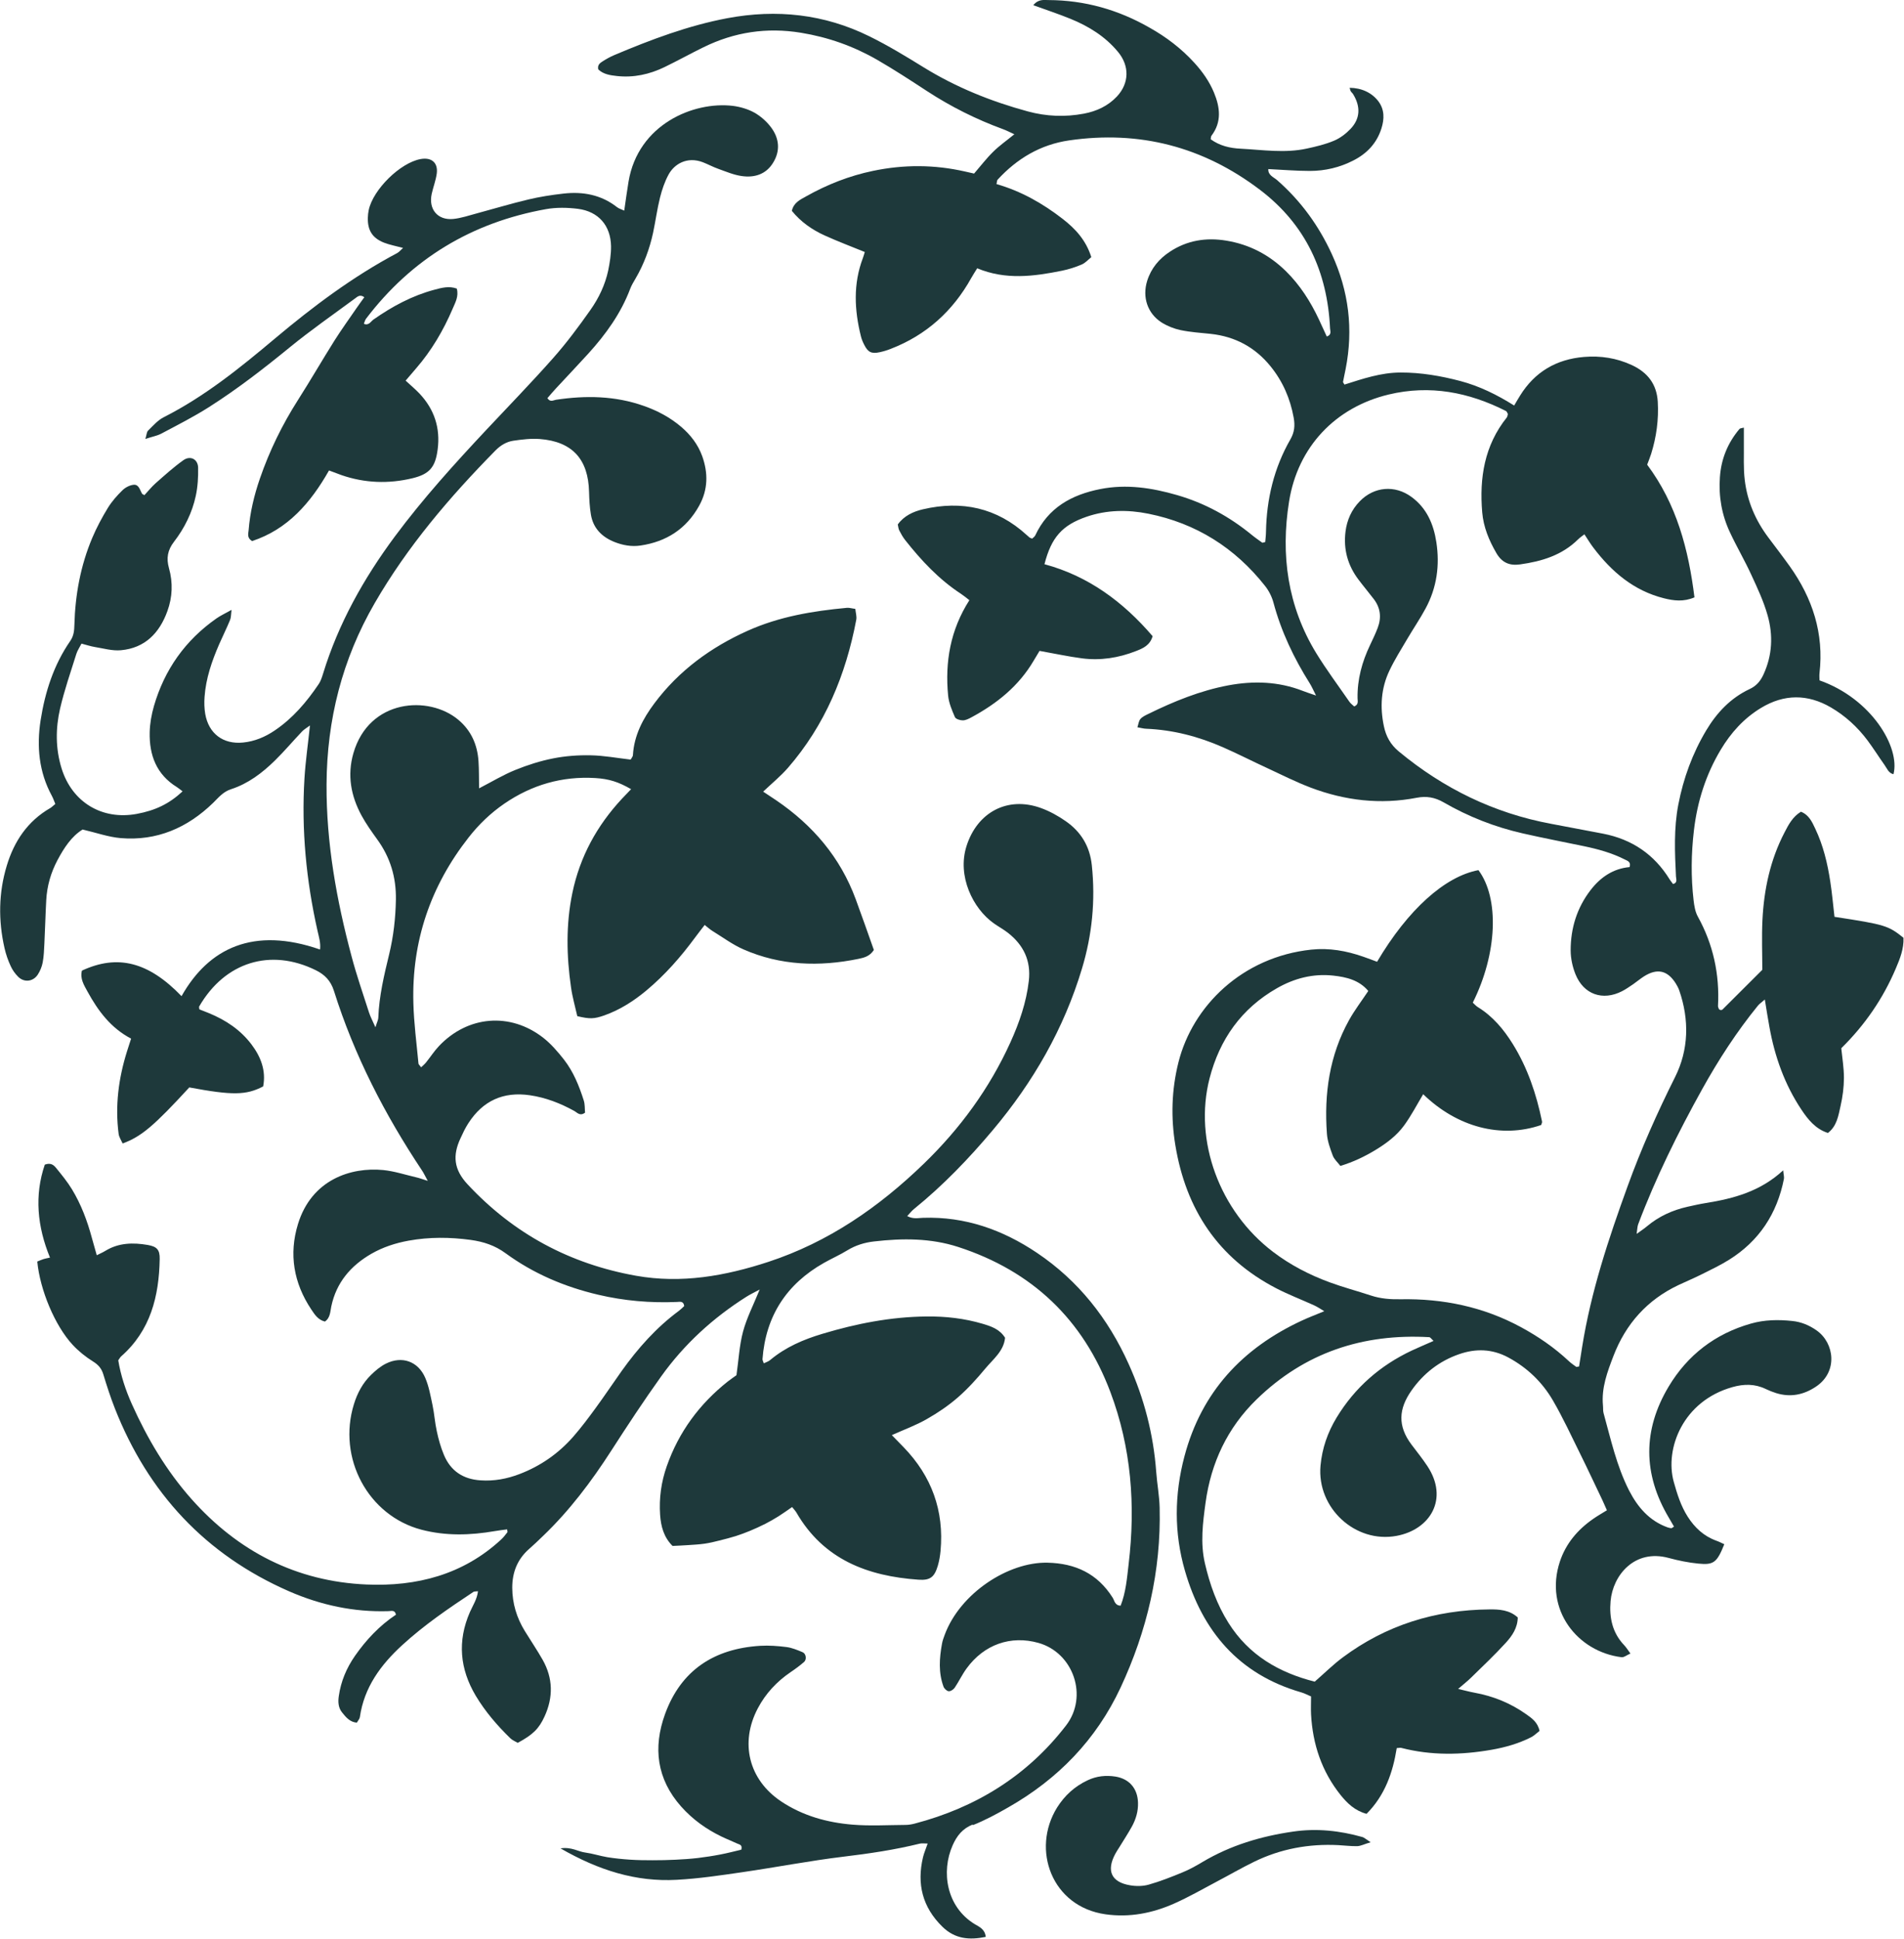
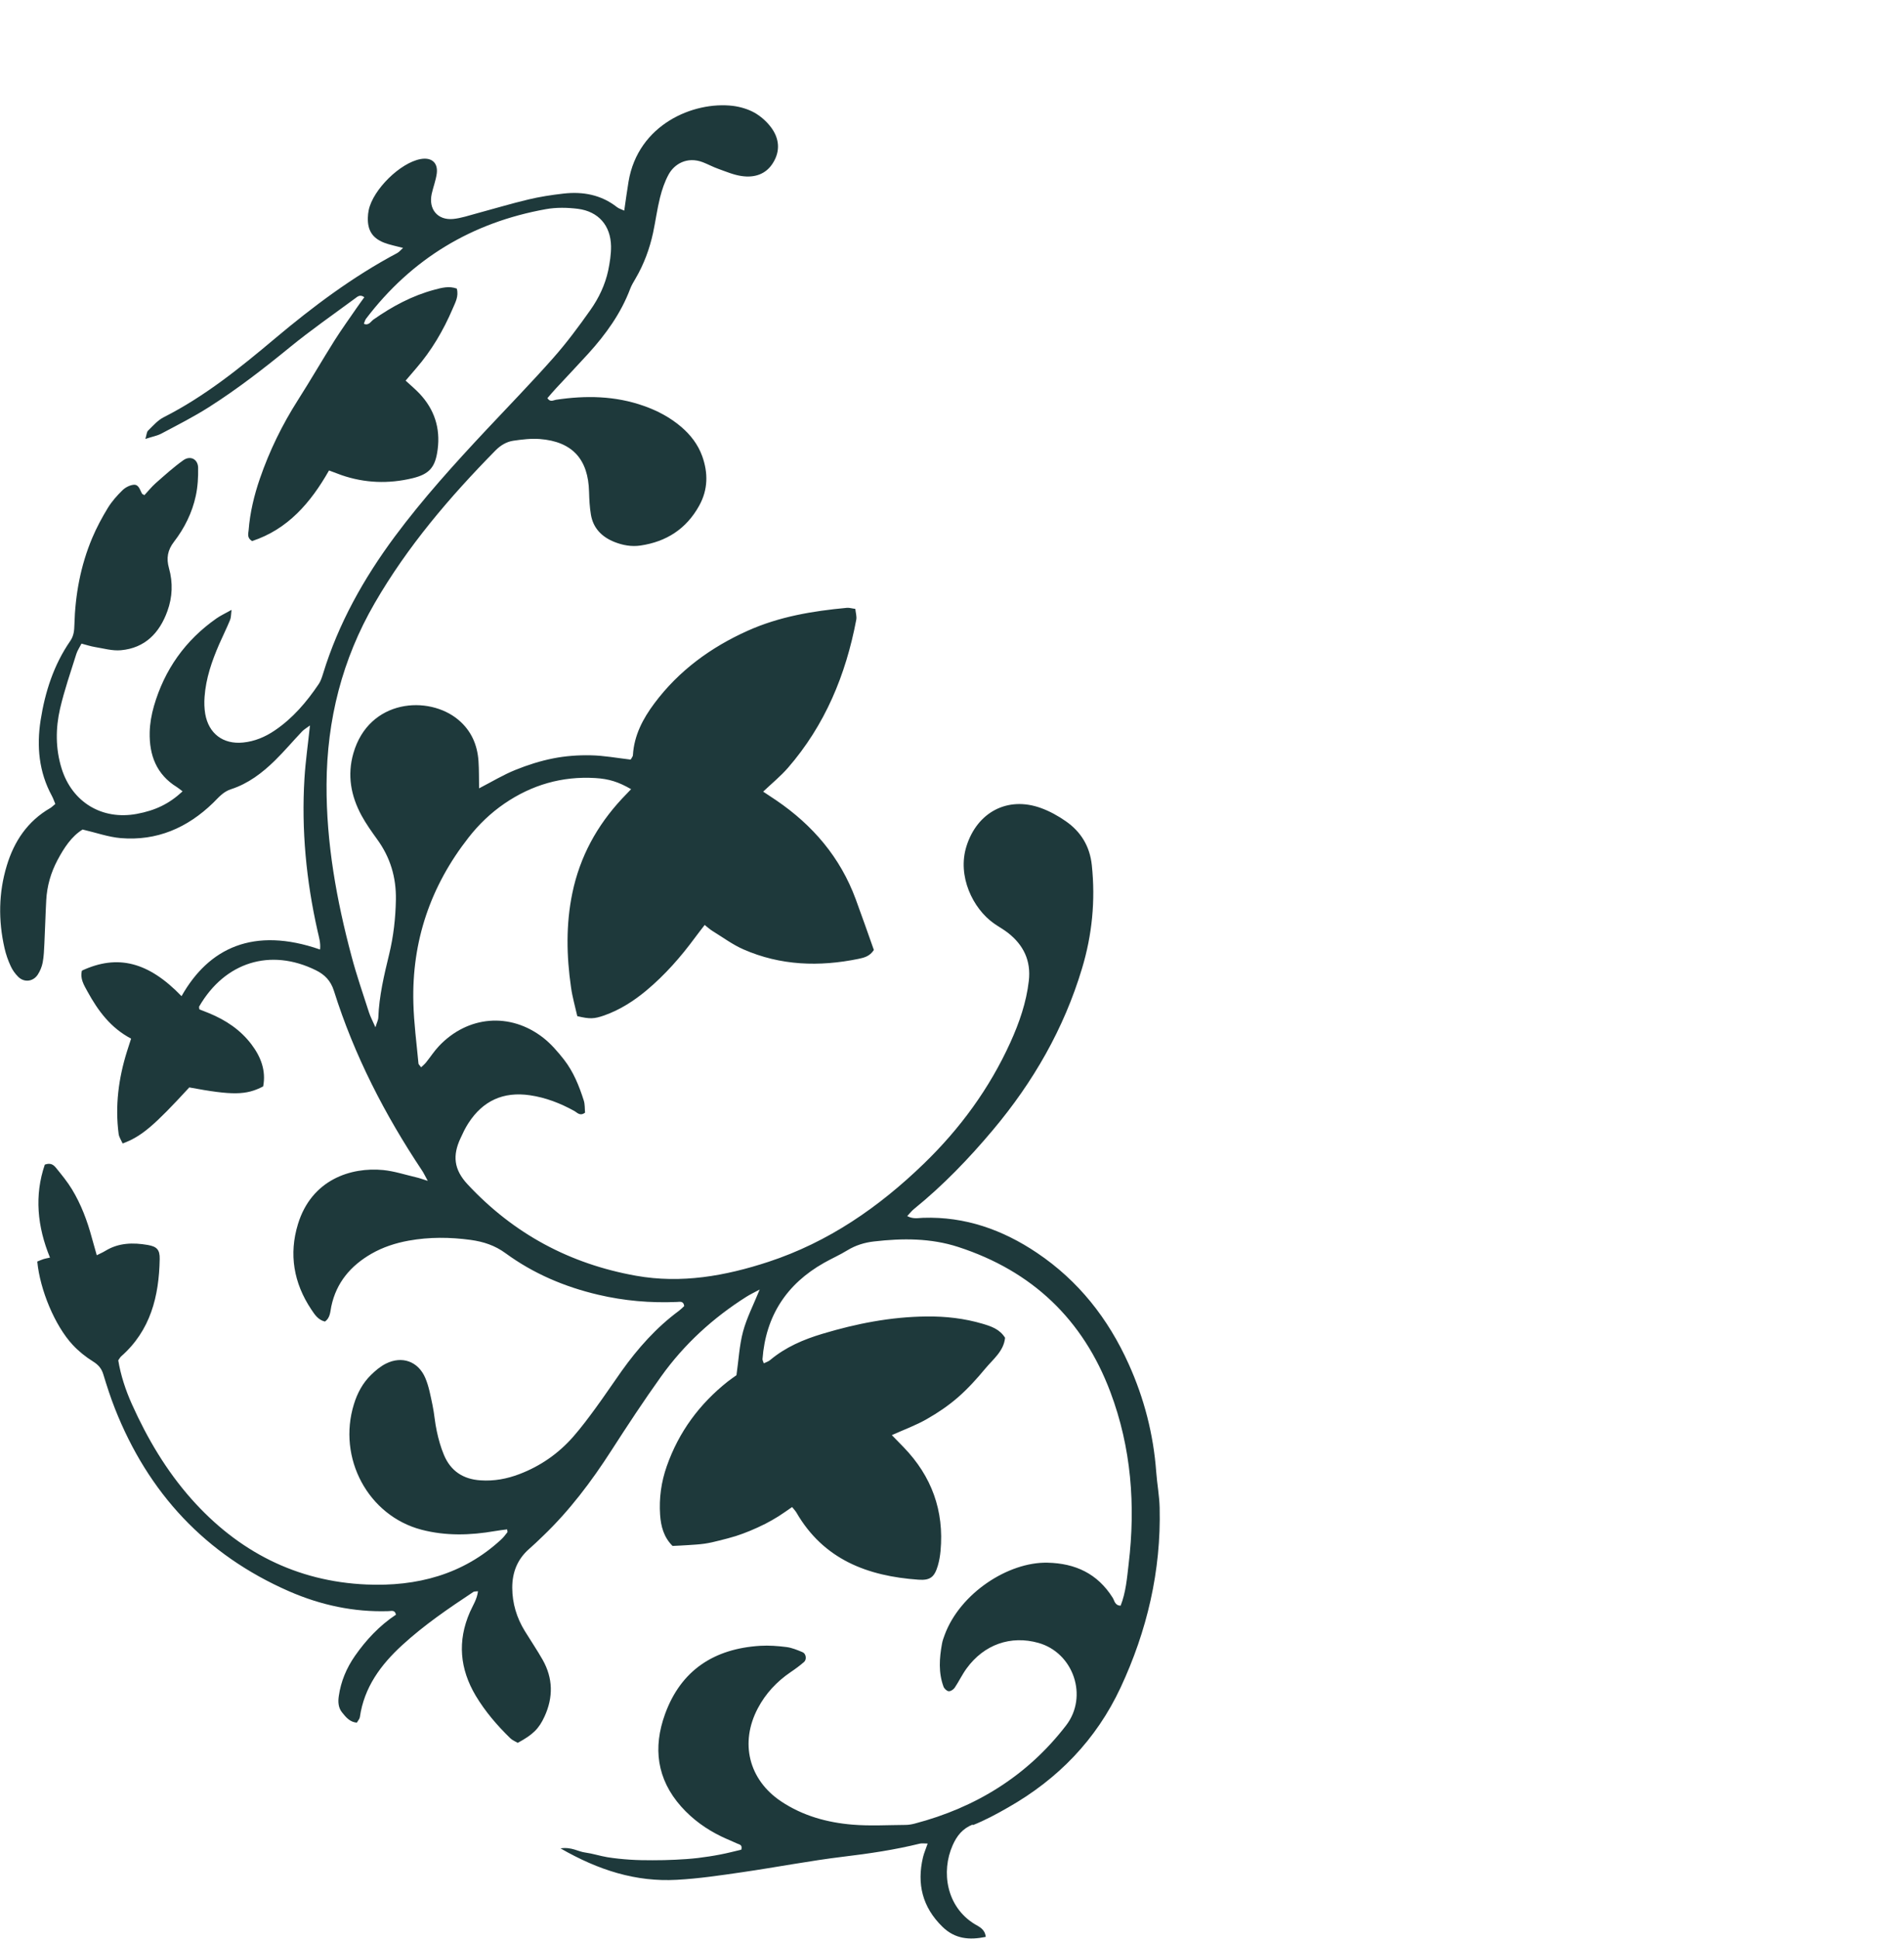
<svg xmlns="http://www.w3.org/2000/svg" width="55" height="56" viewBox="0 0 55 56" fill="#1E393B">
  <path d="M28.096 52.705C28.45 52.564 28.79 52.382 29.122 52.191C30.559 51.374 31.666 50.236 32.368 48.734C33.135 47.092 33.542 45.36 33.498 43.536C33.49 43.19 33.424 42.847 33.399 42.501C33.319 41.414 33.05 40.376 32.603 39.386C32.012 38.075 31.155 36.984 29.955 36.177C28.961 35.509 27.878 35.125 26.666 35.165C26.531 35.168 26.383 35.21 26.206 35.115C26.286 35.031 26.337 34.963 26.402 34.911C27.241 34.232 27.988 33.455 28.682 32.629C29.846 31.245 30.734 29.704 31.256 27.964C31.549 26.991 31.646 25.999 31.539 24.985C31.482 24.437 31.224 24.016 30.785 23.712C30.563 23.557 30.318 23.422 30.065 23.331C29.102 22.984 28.226 23.456 27.918 24.435C27.646 25.297 28.102 26.235 28.71 26.664C28.845 26.759 28.989 26.837 29.119 26.938C29.567 27.29 29.786 27.741 29.719 28.324C29.647 28.948 29.444 29.532 29.187 30.099C28.583 31.43 27.735 32.587 26.689 33.6C25.389 34.858 23.928 35.869 22.193 36.438C20.949 36.845 19.683 37.072 18.372 36.838C16.463 36.497 14.844 35.631 13.511 34.203C13.102 33.766 13.073 33.36 13.302 32.869C13.37 32.721 13.44 32.57 13.53 32.433C13.947 31.786 14.538 31.514 15.306 31.626C15.764 31.693 16.184 31.856 16.588 32.079C16.672 32.125 16.752 32.239 16.9 32.129C16.889 32.022 16.9 31.891 16.862 31.774C16.729 31.356 16.564 30.947 16.292 30.598C16.113 30.37 15.918 30.143 15.692 29.966C14.736 29.222 13.511 29.327 12.678 30.208C12.542 30.353 12.431 30.524 12.306 30.68C12.266 30.73 12.215 30.77 12.165 30.819C12.124 30.762 12.089 30.737 12.088 30.709C12.034 30.128 11.956 29.546 11.941 28.963C11.892 27.178 12.437 25.584 13.537 24.182C13.832 23.805 14.174 23.477 14.567 23.207C15.361 22.663 16.237 22.408 17.2 22.467C17.592 22.491 17.869 22.579 18.23 22.788C18.141 22.883 18.053 22.973 17.968 23.062C17.242 23.841 16.75 24.741 16.533 25.788C16.345 26.694 16.364 27.604 16.495 28.512C16.535 28.797 16.617 29.077 16.676 29.342C17.039 29.428 17.16 29.424 17.455 29.321C17.907 29.161 18.306 28.906 18.673 28.6C19.209 28.152 19.665 27.633 20.079 27.071C20.162 26.957 20.252 26.846 20.356 26.709C20.445 26.78 20.512 26.841 20.586 26.886C20.881 27.067 21.162 27.277 21.475 27.414C22.547 27.884 23.666 27.92 24.798 27.688C24.952 27.655 25.123 27.619 25.243 27.431C25.074 26.955 24.901 26.458 24.718 25.963C24.272 24.755 23.478 23.828 22.423 23.11C22.303 23.028 22.182 22.95 22.045 22.859C22.296 22.621 22.549 22.415 22.761 22.172C23.831 20.94 24.433 19.488 24.734 17.898C24.753 17.801 24.718 17.695 24.707 17.582C24.601 17.569 24.528 17.544 24.46 17.552C23.476 17.643 22.507 17.805 21.597 18.214C20.531 18.692 19.609 19.366 18.904 20.308C18.572 20.752 18.317 21.233 18.283 21.804C18.281 21.85 18.238 21.894 18.217 21.934C17.823 21.888 17.445 21.817 17.065 21.81C16.704 21.802 16.334 21.829 15.98 21.899C15.608 21.972 15.239 22.09 14.886 22.233C14.538 22.373 14.213 22.571 13.839 22.764C13.834 22.476 13.839 22.227 13.822 21.979C13.79 21.503 13.611 21.096 13.239 20.784C12.384 20.068 10.659 20.184 10.208 21.751C10.026 22.385 10.136 22.982 10.444 23.55C10.575 23.79 10.735 24.014 10.894 24.235C11.274 24.756 11.447 25.333 11.436 25.98C11.426 26.513 11.367 27.037 11.242 27.553C11.096 28.156 10.951 28.759 10.928 29.386C10.927 29.448 10.892 29.511 10.845 29.664C10.758 29.466 10.699 29.357 10.661 29.241C10.488 28.702 10.302 28.168 10.157 27.621C9.722 25.994 9.424 24.343 9.433 22.649C9.443 20.784 9.884 19.04 10.822 17.419C11.772 15.776 12.99 14.352 14.312 13.008C14.46 12.858 14.632 12.755 14.831 12.726C15.082 12.69 15.34 12.658 15.591 12.677C16.532 12.749 16.995 13.261 17.016 14.206C17.022 14.424 17.033 14.643 17.069 14.858C17.134 15.254 17.388 15.506 17.749 15.65C17.989 15.745 18.241 15.791 18.5 15.753C19.25 15.643 19.828 15.271 20.198 14.6C20.453 14.139 20.459 13.659 20.284 13.17C20.162 12.835 19.953 12.563 19.685 12.332C19.362 12.055 18.996 11.861 18.595 11.72C17.765 11.427 16.917 11.415 16.058 11.544C15.984 11.556 15.895 11.624 15.813 11.497C15.895 11.402 15.975 11.307 16.06 11.215C16.37 10.88 16.685 10.551 16.993 10.212C17.499 9.654 17.936 9.051 18.205 8.337C18.243 8.236 18.302 8.141 18.357 8.046C18.599 7.633 18.764 7.189 18.865 6.723C18.937 6.384 18.982 6.04 19.066 5.703C19.123 5.476 19.201 5.246 19.313 5.04C19.476 4.74 19.843 4.511 20.301 4.684C20.453 4.743 20.599 4.823 20.753 4.877C20.976 4.957 21.198 5.052 21.428 5.084C21.791 5.136 22.125 5.037 22.33 4.703C22.547 4.355 22.511 3.995 22.273 3.677C22.146 3.508 21.973 3.354 21.789 3.251C21.602 3.148 21.382 3.084 21.169 3.057C20.039 2.922 18.433 3.586 18.156 5.246C18.112 5.512 18.076 5.779 18.032 6.082C17.947 6.042 17.878 6.024 17.825 5.983C17.366 5.623 16.837 5.526 16.277 5.59C15.933 5.629 15.589 5.682 15.255 5.762C14.759 5.88 14.271 6.028 13.778 6.16C13.55 6.221 13.322 6.3 13.089 6.323C12.639 6.365 12.373 6.038 12.471 5.596C12.515 5.4 12.589 5.21 12.616 5.014C12.658 4.698 12.467 4.536 12.15 4.593C11.561 4.7 10.777 5.471 10.651 6.066C10.636 6.137 10.628 6.211 10.626 6.283C10.615 6.647 10.754 6.873 11.092 7.007C11.257 7.071 11.438 7.104 11.643 7.159C11.576 7.218 11.533 7.275 11.474 7.307C10.193 7.987 9.042 8.851 7.936 9.78C6.929 10.627 5.909 11.451 4.727 12.049C4.556 12.136 4.419 12.296 4.277 12.435C4.237 12.473 4.237 12.551 4.199 12.675C4.398 12.608 4.543 12.584 4.664 12.519C5.13 12.272 5.603 12.032 6.048 11.748C6.864 11.229 7.628 10.636 8.377 10.024C8.983 9.529 9.629 9.081 10.26 8.615C10.326 8.566 10.402 8.491 10.524 8.583C10.452 8.682 10.379 8.781 10.311 8.88C10.094 9.196 9.87 9.506 9.665 9.829C9.306 10.4 8.968 10.985 8.605 11.554C8.151 12.266 7.784 13.018 7.509 13.815C7.341 14.301 7.222 14.797 7.182 15.31C7.174 15.409 7.127 15.528 7.281 15.624C8.31 15.287 8.975 14.518 9.504 13.585C9.631 13.633 9.747 13.678 9.866 13.72C10.539 13.952 11.225 13.975 11.913 13.81C12.411 13.69 12.576 13.488 12.642 12.98C12.724 12.361 12.547 11.822 12.122 11.369C12 11.24 11.861 11.124 11.717 10.991C11.831 10.857 11.926 10.747 12.021 10.636C12.467 10.121 12.808 9.54 13.075 8.916C13.151 8.737 13.256 8.56 13.195 8.333C12.969 8.252 12.758 8.31 12.549 8.366C11.907 8.537 11.331 8.847 10.79 9.226C10.71 9.281 10.655 9.411 10.511 9.35C10.531 9.3 10.543 9.247 10.571 9.207C11.89 7.471 13.63 6.424 15.768 6.04C16.068 5.986 16.389 5.992 16.693 6.03C17.288 6.106 17.639 6.512 17.651 7.108C17.654 7.342 17.616 7.58 17.569 7.81C17.48 8.225 17.297 8.609 17.054 8.952C16.718 9.428 16.368 9.9 15.982 10.336C15.354 11.046 14.69 11.727 14.043 12.418C13.119 13.404 12.213 14.405 11.405 15.492C10.507 16.703 9.777 18.001 9.333 19.451C9.3 19.556 9.266 19.665 9.207 19.752C8.858 20.27 8.457 20.742 7.934 21.094C7.659 21.281 7.355 21.408 7.024 21.441C6.446 21.5 6.027 21.184 5.928 20.613C5.901 20.453 5.897 20.285 5.909 20.123C5.947 19.588 6.12 19.088 6.332 18.601C6.435 18.366 6.549 18.138 6.646 17.902C6.676 17.83 6.671 17.744 6.688 17.611C6.505 17.714 6.374 17.773 6.255 17.856C5.354 18.486 4.752 19.335 4.446 20.39C4.376 20.634 4.33 20.892 4.324 21.144C4.309 21.804 4.518 22.364 5.111 22.729C5.166 22.764 5.215 22.807 5.274 22.851C4.883 23.213 4.491 23.401 3.95 23.502C2.949 23.687 2.084 23.167 1.78 22.192C1.602 21.619 1.603 21.033 1.736 20.458C1.86 19.927 2.04 19.408 2.204 18.886C2.234 18.787 2.297 18.698 2.354 18.585C2.496 18.622 2.616 18.662 2.74 18.683C2.99 18.723 3.247 18.799 3.494 18.776C4.187 18.713 4.607 18.279 4.835 17.647C4.982 17.244 4.999 16.823 4.881 16.406C4.801 16.122 4.839 15.886 5.027 15.643C5.329 15.251 5.552 14.803 5.656 14.316C5.713 14.051 5.728 13.774 5.723 13.503C5.717 13.258 5.498 13.145 5.295 13.29C5.014 13.49 4.757 13.724 4.497 13.952C4.377 14.059 4.277 14.185 4.172 14.297C4.132 14.274 4.113 14.27 4.106 14.259C4.041 14.152 4.013 13.985 3.863 13.998C3.749 14.008 3.619 14.076 3.536 14.158C3.38 14.31 3.232 14.478 3.118 14.662C2.947 14.942 2.791 15.233 2.664 15.534C2.327 16.334 2.172 17.175 2.149 18.041C2.145 18.209 2.132 18.357 2.031 18.506C1.554 19.195 1.303 19.975 1.174 20.793C1.056 21.549 1.123 22.288 1.495 22.975C1.537 23.051 1.564 23.135 1.598 23.215C1.535 23.266 1.497 23.306 1.452 23.333C0.798 23.71 0.408 24.292 0.196 24.996C-0.042 25.78 -0.051 26.58 0.131 27.379C0.171 27.556 0.232 27.732 0.308 27.895C0.359 28.009 0.437 28.118 0.526 28.206C0.699 28.377 0.956 28.348 1.091 28.143C1.159 28.038 1.21 27.914 1.233 27.793C1.267 27.614 1.273 27.431 1.282 27.248C1.303 26.829 1.313 26.409 1.336 25.99C1.358 25.583 1.469 25.198 1.66 24.838C1.849 24.482 2.067 24.149 2.386 23.953C2.78 24.045 3.129 24.17 3.486 24.201C4.531 24.288 5.413 23.906 6.158 23.182C6.313 23.03 6.445 22.863 6.671 22.79C7.167 22.63 7.575 22.32 7.942 21.96C8.215 21.692 8.462 21.399 8.726 21.121C8.78 21.064 8.852 21.024 8.954 20.948C8.896 21.498 8.825 21.985 8.795 22.474C8.704 23.961 8.846 25.428 9.173 26.881C9.211 27.054 9.268 27.225 9.245 27.418C7.326 26.751 6.03 27.372 5.244 28.765C4.292 27.777 3.401 27.547 2.367 28.027C2.305 28.259 2.428 28.449 2.531 28.638C2.833 29.188 3.199 29.683 3.787 29.991C3.743 30.128 3.705 30.246 3.667 30.364C3.424 31.141 3.321 31.933 3.427 32.743C3.441 32.84 3.503 32.93 3.543 33.019C4.089 32.816 4.448 32.509 5.468 31.4C6.709 31.632 7.111 31.628 7.602 31.371C7.689 30.914 7.535 30.516 7.262 30.155C6.944 29.736 6.522 29.456 6.042 29.258C5.943 29.218 5.844 29.18 5.759 29.146C5.755 29.096 5.745 29.075 5.753 29.064C6.494 27.781 7.811 27.368 9.125 28.017C9.38 28.143 9.553 28.318 9.646 28.611C10.231 30.471 11.115 32.186 12.194 33.804C12.239 33.872 12.274 33.948 12.357 34.099C12.194 34.047 12.114 34.017 12.03 33.998C11.711 33.924 11.396 33.819 11.071 33.786C10.138 33.695 9 34.061 8.607 35.347C8.341 36.215 8.483 37.047 8.989 37.807C9.089 37.957 9.188 38.115 9.388 38.161C9.54 38.052 9.538 37.879 9.57 37.723C9.716 37.032 10.132 36.548 10.727 36.204C11.062 36.012 11.424 35.894 11.804 35.825C12.403 35.717 12.998 35.722 13.6 35.804C13.97 35.856 14.295 35.962 14.603 36.187C15.407 36.775 16.307 37.158 17.278 37.386C18.03 37.563 18.789 37.628 19.556 37.595C19.636 37.592 19.744 37.559 19.765 37.713C19.72 37.755 19.67 37.807 19.613 37.85C18.96 38.332 18.428 38.93 17.958 39.588C17.704 39.946 17.461 40.31 17.202 40.664C16.997 40.944 16.79 41.221 16.562 41.482C16.134 41.971 15.614 42.333 15.006 42.565C14.643 42.704 14.271 42.773 13.881 42.746C13.379 42.714 13.017 42.476 12.823 42.01C12.732 41.792 12.667 41.562 12.618 41.33C12.562 41.081 12.547 40.824 12.494 40.574C12.437 40.308 12.39 40.032 12.283 39.784C12.076 39.307 11.611 39.145 11.149 39.375C10.989 39.455 10.845 39.577 10.716 39.703C10.476 39.937 10.322 40.228 10.224 40.546C9.741 42.101 10.632 43.768 12.177 44.172C12.88 44.355 13.585 44.334 14.291 44.212C14.409 44.191 14.529 44.178 14.649 44.162C14.654 44.212 14.666 44.236 14.656 44.246C14.601 44.316 14.548 44.389 14.481 44.45C13.381 45.472 12.034 45.815 10.592 45.754C8.563 45.668 6.874 44.8 5.525 43.279C4.805 42.466 4.256 41.539 3.813 40.553C3.627 40.14 3.486 39.708 3.416 39.28C3.458 39.223 3.473 39.188 3.5 39.166C4.349 38.419 4.594 37.43 4.613 36.356C4.619 36.082 4.528 35.995 4.267 35.949C3.845 35.877 3.431 35.884 3.049 36.116C2.975 36.162 2.894 36.196 2.795 36.246C2.743 36.065 2.698 35.909 2.656 35.753C2.523 35.256 2.344 34.778 2.077 34.339C1.944 34.121 1.782 33.924 1.621 33.726C1.556 33.646 1.47 33.564 1.294 33.63C0.99 34.521 1.077 35.42 1.444 36.314C1.36 36.333 1.309 36.341 1.26 36.356C1.195 36.377 1.132 36.406 1.077 36.428C1.155 37.247 1.586 38.281 2.099 38.833C2.27 39.017 2.474 39.181 2.688 39.314C2.84 39.409 2.932 39.514 2.983 39.681C3.084 40.013 3.19 40.344 3.317 40.666C4.279 43.11 5.935 44.893 8.35 45.95C9.266 46.349 10.22 46.555 11.221 46.523C11.303 46.521 11.407 46.479 11.438 46.625C10.963 46.94 10.577 47.351 10.252 47.817C10.009 48.167 9.847 48.552 9.787 48.974C9.762 49.14 9.77 49.309 9.88 49.446C9.99 49.583 10.104 49.726 10.307 49.743C10.345 49.679 10.387 49.635 10.395 49.585C10.518 48.723 10.997 48.074 11.618 47.505C12.253 46.922 12.961 46.441 13.676 45.967C13.7 45.952 13.739 45.957 13.807 45.948C13.782 46.178 13.657 46.361 13.573 46.553C13.208 47.389 13.283 48.192 13.742 48.965C14.016 49.422 14.36 49.823 14.742 50.194C14.803 50.253 14.892 50.288 14.956 50.326C15.393 50.09 15.568 49.92 15.732 49.56C15.984 49.008 15.975 48.46 15.677 47.931C15.515 47.646 15.329 47.373 15.158 47.094C14.924 46.711 14.799 46.298 14.797 45.847C14.797 45.403 14.945 45.026 15.281 44.73C15.418 44.61 15.551 44.484 15.682 44.356C16.452 43.62 17.086 42.777 17.662 41.882C18.127 41.16 18.599 40.443 19.098 39.746C19.763 38.816 20.597 38.054 21.564 37.443C21.667 37.378 21.775 37.327 21.945 37.236C21.762 37.685 21.57 38.056 21.464 38.45C21.357 38.85 21.337 39.272 21.274 39.71C21.205 39.76 21.114 39.821 21.029 39.887C20.208 40.536 19.608 41.347 19.26 42.339C19.1 42.794 19.036 43.26 19.068 43.74C19.091 44.073 19.172 44.385 19.427 44.64C19.575 44.633 19.718 44.627 19.862 44.617C20.026 44.606 20.191 44.598 20.352 44.575C20.497 44.554 20.639 44.52 20.78 44.484C20.939 44.444 21.099 44.404 21.255 44.355C21.393 44.311 21.53 44.259 21.665 44.204C21.817 44.141 21.965 44.073 22.112 43.999C22.241 43.932 22.368 43.86 22.492 43.782C22.625 43.698 22.752 43.606 22.881 43.517C22.94 43.591 22.978 43.629 23.005 43.675C23.791 45.034 25.062 45.512 26.533 45.615C26.873 45.639 26.993 45.537 27.09 45.213C27.131 45.074 27.156 44.929 27.169 44.785C27.276 43.622 26.911 42.626 26.104 41.791C25.993 41.676 25.883 41.564 25.762 41.44C26.121 41.279 26.463 41.155 26.774 40.976C27.09 40.797 27.395 40.59 27.669 40.352C27.956 40.102 28.216 39.815 28.459 39.522C28.686 39.248 28.995 39.017 29.033 38.629C28.875 38.378 28.63 38.298 28.385 38.225C27.857 38.069 27.316 38.008 26.765 38.014C25.735 38.024 24.737 38.22 23.755 38.515C23.21 38.678 22.693 38.899 22.25 39.27C22.199 39.314 22.129 39.335 22.064 39.367C22.045 39.309 22.022 39.274 22.026 39.242C22.121 37.999 22.72 37.078 23.801 36.467C24.023 36.341 24.259 36.238 24.475 36.105C24.715 35.958 24.977 35.878 25.247 35.848C26.067 35.753 26.886 35.749 27.682 36.008C29.812 36.701 31.285 38.096 32.075 40.196C32.679 41.8 32.805 43.466 32.603 45.158C32.556 45.563 32.523 45.98 32.371 46.365C32.202 46.359 32.195 46.22 32.142 46.136C31.704 45.44 31.064 45.141 30.257 45.124C29.122 45.099 27.735 46.009 27.291 47.202C27.259 47.288 27.226 47.375 27.211 47.463C27.135 47.88 27.105 48.297 27.255 48.704C27.276 48.761 27.35 48.83 27.403 48.835C27.458 48.841 27.542 48.788 27.578 48.734C27.699 48.554 27.794 48.352 27.922 48.177C28.427 47.484 29.198 47.215 29.997 47.44C31.011 47.726 31.442 48.986 30.794 49.825C29.672 51.281 28.19 52.193 26.425 52.657C26.337 52.68 26.244 52.696 26.155 52.696C25.646 52.699 25.133 52.73 24.625 52.688C23.892 52.627 23.189 52.433 22.566 52.018C21.627 51.392 21.365 50.324 21.891 49.328C22.117 48.9 22.438 48.557 22.837 48.285C22.972 48.194 23.105 48.097 23.227 47.99C23.309 47.918 23.284 47.75 23.185 47.709C23.035 47.646 22.879 47.581 22.721 47.56C22.469 47.528 22.212 47.509 21.958 47.524C20.632 47.606 19.67 48.226 19.209 49.5C18.861 50.461 18.971 51.369 19.672 52.161C20.005 52.536 20.402 52.821 20.85 53.036C20.998 53.107 21.152 53.166 21.3 53.236C21.357 53.263 21.452 53.267 21.414 53.411C21.224 53.455 21.019 53.51 20.808 53.55C20.594 53.592 20.377 53.624 20.16 53.651C19.944 53.676 19.725 53.691 19.507 53.701C19.288 53.712 19.07 53.716 18.851 53.716C18.633 53.716 18.414 53.714 18.196 53.699C17.977 53.684 17.761 53.663 17.544 53.628C17.329 53.592 17.119 53.522 16.904 53.493C16.699 53.467 16.514 53.326 16.191 53.373C17.293 54.007 18.372 54.346 19.549 54.281C20.183 54.247 20.818 54.152 21.449 54.06C22.421 53.919 23.39 53.731 24.365 53.613C25.108 53.524 25.845 53.415 26.571 53.236C26.634 53.221 26.702 53.234 26.797 53.234C26.744 53.392 26.691 53.508 26.662 53.63C26.48 54.401 26.645 55.071 27.223 55.636C27.587 55.992 28.002 56.025 28.475 55.929C28.45 55.699 28.283 55.638 28.152 55.558C27.335 55.056 27.183 54.045 27.517 53.288C27.639 53.011 27.804 52.8 28.104 52.682L28.096 52.705Z" fill="#1E393B" />
-   <path d="M54.998 27.09C54.546 26.725 54.462 26.7 52.992 26.474C52.952 26.135 52.923 25.792 52.87 25.453C52.79 24.928 52.667 24.414 52.437 23.93C52.346 23.738 52.258 23.533 52.023 23.439C51.785 23.584 51.666 23.809 51.55 24.035C51.137 24.827 50.955 25.682 50.911 26.565C50.887 27.054 50.907 27.547 50.907 28.004C50.507 28.404 50.132 28.777 49.758 29.15C49.747 29.161 49.724 29.167 49.707 29.165C49.69 29.165 49.674 29.152 49.657 29.144C49.646 29.112 49.625 29.079 49.627 29.049C49.676 28.133 49.49 27.273 49.044 26.466C48.968 26.329 48.941 26.157 48.922 25.998C48.844 25.324 48.852 24.648 48.932 23.974C49.029 23.148 49.275 22.37 49.703 21.654C49.997 21.161 50.374 20.742 50.868 20.443C51.536 20.038 52.215 20.036 52.889 20.428C53.303 20.67 53.653 20.99 53.942 21.374C54.117 21.608 54.272 21.856 54.441 22.094C54.512 22.193 54.553 22.324 54.696 22.356C54.897 21.578 54.054 20.171 52.559 19.646C52.559 19.583 52.551 19.511 52.559 19.44C52.692 18.292 52.357 17.274 51.698 16.349C51.496 16.067 51.284 15.791 51.077 15.515C50.708 15.022 50.472 14.47 50.4 13.861C50.358 13.518 50.379 13.17 50.374 12.824C50.372 12.668 50.374 12.511 50.374 12.348C50.311 12.365 50.267 12.365 50.248 12.386C49.908 12.789 49.718 13.252 49.682 13.779C49.642 14.339 49.737 14.874 49.975 15.378C50.168 15.791 50.4 16.185 50.59 16.6C50.765 16.979 50.946 17.363 51.059 17.765C51.223 18.34 51.198 18.921 50.94 19.478C50.852 19.669 50.735 19.808 50.537 19.899C49.992 20.156 49.593 20.578 49.287 21.09C48.89 21.755 48.628 22.471 48.481 23.232C48.348 23.921 48.379 24.614 48.413 25.307C48.417 25.385 48.466 25.491 48.329 25.527C48.297 25.484 48.261 25.442 48.232 25.396C47.786 24.671 47.142 24.235 46.308 24.073C45.806 23.976 45.306 23.881 44.805 23.788C43.156 23.481 41.698 22.769 40.408 21.7C40.165 21.5 40.036 21.26 39.975 20.967C39.859 20.415 39.893 19.872 40.137 19.362C40.285 19.05 40.471 18.755 40.646 18.458C40.821 18.159 41.018 17.872 41.182 17.567C41.505 16.968 41.594 16.324 41.491 15.654C41.411 15.133 41.212 14.67 40.771 14.348C40.292 13.998 39.692 14.05 39.28 14.474C39.042 14.718 38.909 15.015 38.867 15.35C38.803 15.864 38.932 16.328 39.244 16.739C39.386 16.928 39.54 17.11 39.684 17.299C39.878 17.552 39.909 17.834 39.798 18.127C39.734 18.298 39.654 18.462 39.576 18.627C39.344 19.113 39.206 19.617 39.215 20.16C39.215 20.24 39.255 20.344 39.118 20.399C39.073 20.356 39.014 20.316 38.976 20.259C38.655 19.794 38.315 19.339 38.02 18.858C37.194 17.504 36.99 16.025 37.237 14.48C37.488 12.907 38.571 11.762 40.114 11.392C41.305 11.107 42.426 11.324 43.502 11.868C43.528 11.882 43.539 11.923 43.557 11.954C43.547 11.988 43.547 12.028 43.526 12.055C42.88 12.862 42.732 13.8 42.816 14.794C42.852 15.218 43.011 15.603 43.226 15.972C43.388 16.252 43.614 16.341 43.912 16.297C44.537 16.21 45.124 16.033 45.588 15.572C45.635 15.525 45.694 15.487 45.768 15.428C45.863 15.57 45.935 15.694 46.021 15.806C46.551 16.509 47.193 17.057 48.067 17.276C48.346 17.346 48.633 17.384 48.947 17.249C48.776 15.864 48.432 14.558 47.581 13.418C47.621 13.311 47.662 13.212 47.695 13.109C47.849 12.616 47.917 12.114 47.887 11.598C47.856 11.091 47.594 10.755 47.14 10.543C46.697 10.338 46.236 10.267 45.755 10.307C44.959 10.374 44.336 10.736 43.91 11.423C43.853 11.514 43.8 11.605 43.739 11.71C43.239 11.396 42.732 11.147 42.183 11.002C41.619 10.854 41.045 10.755 40.456 10.757C39.89 10.758 39.36 10.939 38.837 11.105C38.81 11.057 38.793 11.04 38.795 11.029C38.818 10.903 38.847 10.779 38.871 10.654C39.097 9.506 38.962 8.408 38.474 7.342C38.094 6.514 37.575 5.8 36.892 5.202C36.789 5.113 36.626 5.059 36.637 4.882C37.038 4.901 37.437 4.936 37.836 4.936C38.279 4.936 38.704 4.835 39.099 4.631C39.491 4.431 39.772 4.131 39.905 3.708C39.99 3.438 39.998 3.166 39.816 2.924C39.627 2.676 39.331 2.539 38.987 2.535C38.997 2.568 39.002 2.604 39.018 2.634C39.035 2.665 39.069 2.688 39.086 2.718C39.306 3.076 39.295 3.422 39.016 3.718C38.881 3.86 38.712 3.99 38.533 4.064C38.284 4.169 38.014 4.233 37.75 4.29C37.116 4.429 36.479 4.327 35.843 4.294C35.523 4.279 35.233 4.209 34.973 4.022C34.98 3.986 34.976 3.944 34.995 3.919C35.297 3.52 35.244 3.101 35.068 2.674C34.933 2.349 34.733 2.067 34.498 1.81C34.125 1.401 33.69 1.07 33.211 0.801C32.307 0.282 31.334 0.006 30.289 0.002C30.152 0.002 29.997 -0.032 29.848 0.15C30.236 0.291 30.582 0.405 30.916 0.541C31.446 0.756 31.925 1.051 32.295 1.498C32.632 1.903 32.622 2.404 32.263 2.787C32.005 3.061 31.676 3.213 31.309 3.282C30.764 3.384 30.228 3.363 29.689 3.217C28.627 2.928 27.618 2.522 26.679 1.943C26.168 1.627 25.651 1.313 25.114 1.049C23.81 0.405 22.433 0.259 21.012 0.525C19.877 0.739 18.804 1.144 17.744 1.591C17.626 1.641 17.514 1.704 17.407 1.772C17.333 1.82 17.253 1.873 17.282 2.004C17.426 2.143 17.62 2.174 17.82 2.195C18.306 2.248 18.764 2.147 19.199 1.936C19.577 1.753 19.944 1.549 20.32 1.365C21.215 0.925 22.15 0.784 23.138 0.946C23.922 1.074 24.656 1.334 25.34 1.728C25.828 2.01 26.303 2.32 26.776 2.629C27.466 3.08 28.197 3.445 28.971 3.729C29.071 3.765 29.166 3.815 29.301 3.877C29.075 4.062 28.866 4.207 28.688 4.384C28.494 4.574 28.328 4.793 28.138 5.012C28.051 4.993 27.964 4.972 27.878 4.953C26.993 4.751 26.105 4.749 25.22 4.934C24.538 5.075 23.894 5.328 23.286 5.67C23.115 5.766 22.925 5.851 22.874 6.089C23.13 6.405 23.459 6.636 23.826 6.801C24.204 6.972 24.593 7.119 24.981 7.277C24.958 7.349 24.945 7.401 24.926 7.45C24.642 8.198 24.68 8.954 24.869 9.712C24.89 9.799 24.927 9.885 24.969 9.965C25.074 10.172 25.178 10.222 25.414 10.17C25.52 10.147 25.627 10.115 25.727 10.075C26.755 9.679 27.525 8.984 28.059 8.023C28.108 7.934 28.167 7.848 28.228 7.747C29.05 8.09 29.864 7.981 30.673 7.818C30.869 7.778 31.062 7.717 31.245 7.639C31.353 7.593 31.439 7.494 31.524 7.425C31.37 6.934 31.062 6.603 30.696 6.32C30.118 5.872 29.489 5.516 28.786 5.316C28.8 5.256 28.796 5.212 28.817 5.189C29.379 4.578 30.057 4.174 30.884 4.054C32.917 3.759 34.754 4.237 36.392 5.478C37.718 6.483 38.345 7.848 38.421 9.489C38.425 9.559 38.474 9.668 38.326 9.717C38.248 9.548 38.174 9.384 38.098 9.222C37.855 8.706 37.553 8.231 37.144 7.829C36.66 7.355 36.086 7.056 35.419 6.948C34.84 6.853 34.292 6.94 33.797 7.266C33.483 7.471 33.251 7.747 33.137 8.113C32.993 8.579 33.145 9.049 33.555 9.312C33.721 9.416 33.916 9.493 34.106 9.533C34.391 9.592 34.684 9.611 34.973 9.641C35.677 9.717 36.257 10.027 36.703 10.579C37.055 11.014 37.27 11.508 37.37 12.06C37.412 12.289 37.393 12.481 37.275 12.687C36.802 13.511 36.587 14.409 36.57 15.357C36.569 15.46 36.555 15.561 36.548 15.652C36.494 15.664 36.47 15.677 36.46 15.669C36.358 15.595 36.253 15.523 36.156 15.443C35.512 14.916 34.796 14.525 33.998 14.295C33.274 14.086 32.541 13.973 31.784 14.122C30.954 14.286 30.278 14.659 29.904 15.462C29.884 15.502 29.839 15.528 29.814 15.553C29.772 15.536 29.753 15.53 29.74 15.521C29.712 15.498 29.685 15.473 29.658 15.449C28.794 14.659 27.781 14.445 26.662 14.706C26.381 14.771 26.113 14.895 25.934 15.144C25.95 15.213 25.952 15.27 25.976 15.315C26.026 15.412 26.079 15.509 26.147 15.595C26.613 16.185 27.122 16.73 27.756 17.145C27.842 17.202 27.922 17.268 28.002 17.331C27.449 18.195 27.295 19.119 27.388 20.087C27.409 20.299 27.498 20.508 27.584 20.706C27.608 20.763 27.732 20.801 27.81 20.801C27.895 20.801 27.985 20.755 28.064 20.712C28.798 20.316 29.432 19.808 29.862 19.073C29.924 18.966 29.989 18.863 30.029 18.795C30.47 18.873 30.861 18.959 31.254 19.01C31.788 19.08 32.311 18.997 32.81 18.802C33.01 18.724 33.219 18.639 33.295 18.37C32.447 17.381 31.442 16.634 30.171 16.292C30.369 15.517 30.684 15.163 31.389 14.921C31.974 14.72 32.579 14.714 33.173 14.834C34.549 15.11 35.672 15.816 36.542 16.918C36.652 17.057 36.739 17.228 36.785 17.398C37.009 18.235 37.376 19.006 37.836 19.735C37.889 19.819 37.927 19.91 38.016 20.084C37.828 20.019 37.729 19.988 37.633 19.95C36.931 19.676 36.211 19.655 35.482 19.79C34.669 19.943 33.91 20.253 33.171 20.615C33.09 20.655 33 20.695 32.943 20.761C32.894 20.816 32.886 20.91 32.856 21.001C32.966 21.02 33.036 21.041 33.109 21.043C33.884 21.075 34.621 21.267 35.328 21.578C35.761 21.768 36.183 21.985 36.614 22.183C37.026 22.375 37.435 22.581 37.861 22.743C38.852 23.118 39.876 23.239 40.923 23.036C41.21 22.981 41.45 23.024 41.702 23.169C42.417 23.582 43.18 23.881 43.984 24.064C44.569 24.197 45.16 24.311 45.749 24.433C46.161 24.519 46.564 24.629 46.94 24.821C47.011 24.857 47.121 24.886 47.073 25.038C46.602 25.08 46.234 25.328 45.945 25.704C45.551 26.216 45.371 26.805 45.371 27.44C45.371 27.673 45.424 27.916 45.51 28.131C45.745 28.716 46.296 28.908 46.855 28.622C46.967 28.565 47.073 28.489 47.178 28.419C47.282 28.346 47.381 28.263 47.488 28.194C47.873 27.951 48.172 28.019 48.411 28.404C48.449 28.465 48.483 28.531 48.508 28.6C48.802 29.451 48.782 30.313 48.386 31.103C47.87 32.134 47.404 33.181 47.013 34.262C46.464 35.774 45.958 37.297 45.703 38.892C45.673 39.084 45.643 39.276 45.614 39.457C45.565 39.465 45.54 39.476 45.531 39.468C45.458 39.415 45.382 39.364 45.318 39.303C44.902 38.914 44.438 38.595 43.938 38.324C42.854 37.736 41.687 37.495 40.463 37.517C40.169 37.523 39.882 37.502 39.601 37.409C39.204 37.278 38.797 37.171 38.404 37.026C37.821 36.811 37.27 36.526 36.772 36.147C35.229 34.974 34.477 32.94 34.94 31.139C35.231 30.012 35.86 29.121 36.884 28.537C37.387 28.249 37.931 28.108 38.512 28.171C38.894 28.213 39.263 28.301 39.525 28.615C39.329 28.908 39.13 29.169 38.972 29.452C38.402 30.474 38.246 31.586 38.33 32.738C38.345 32.951 38.423 33.164 38.499 33.368C38.541 33.478 38.641 33.564 38.719 33.667C39.097 33.552 39.422 33.395 39.734 33.206C40.047 33.016 40.344 32.795 40.56 32.498C40.767 32.214 40.929 31.9 41.111 31.596C42.094 32.551 43.367 32.882 44.518 32.486C44.527 32.452 44.552 32.414 44.544 32.384C44.381 31.592 44.127 30.834 43.697 30.143C43.433 29.719 43.12 29.346 42.69 29.081C42.633 29.047 42.59 28.992 42.544 28.952C43.253 27.532 43.315 25.941 42.707 25.126C41.736 25.307 40.667 26.27 39.779 27.772C39.65 27.724 39.517 27.673 39.384 27.627C38.896 27.456 38.394 27.366 37.88 27.421C35.883 27.633 34.448 29.049 34.04 30.68C33.842 31.474 33.819 32.27 33.952 33.071C34.256 34.917 35.184 36.328 36.865 37.2C37.22 37.384 37.596 37.527 37.961 37.693C38.052 37.734 38.134 37.791 38.254 37.862C38.007 37.965 37.802 38.041 37.604 38.134C35.888 38.93 34.707 40.194 34.215 42.051C33.922 43.154 33.912 44.263 34.228 45.354C34.731 47.101 35.784 48.346 37.581 48.866C37.682 48.894 37.775 48.946 37.872 48.986C37.872 49.176 37.864 49.34 37.872 49.504C37.919 50.366 38.18 51.15 38.723 51.83C38.917 52.071 39.137 52.285 39.475 52.376C40.007 51.841 40.235 51.181 40.347 50.478C40.408 50.474 40.448 50.463 40.48 50.472C41.345 50.695 42.213 50.678 43.084 50.526C43.481 50.457 43.866 50.347 44.225 50.166C44.317 50.12 44.391 50.042 44.472 49.981C44.419 49.732 44.252 49.616 44.09 49.502C43.636 49.18 43.135 48.976 42.588 48.877C42.451 48.852 42.316 48.814 42.12 48.769C42.278 48.632 42.392 48.544 42.495 48.443C42.833 48.112 43.178 47.787 43.498 47.436C43.678 47.238 43.838 47.01 43.843 46.705C43.602 46.488 43.313 46.469 43.021 46.473C41.461 46.486 40.038 46.926 38.782 47.863C38.507 48.068 38.26 48.314 37.978 48.559C36.952 48.3 36.075 47.798 35.486 46.861C35.151 46.33 34.946 45.748 34.805 45.139C34.67 44.554 34.745 43.974 34.824 43.395C34.982 42.238 35.457 41.227 36.299 40.409C37.69 39.055 39.371 38.503 41.286 38.612C41.32 38.614 41.351 38.667 41.41 38.72C41.182 38.821 40.982 38.905 40.786 38.996C39.871 39.426 39.139 40.064 38.611 40.932C38.351 41.361 38.191 41.821 38.145 42.322C38.035 43.544 39.153 44.572 40.344 44.349C41.316 44.168 41.858 43.279 41.231 42.333C41.09 42.12 40.929 41.92 40.775 41.716C40.365 41.172 40.403 40.679 40.773 40.152C41.117 39.661 41.579 39.301 42.143 39.105C42.622 38.937 43.101 38.945 43.57 39.198C44.117 39.493 44.548 39.908 44.856 40.435C45.149 40.938 45.394 41.471 45.652 41.992C45.871 42.434 46.078 42.881 46.291 43.325C46.334 43.418 46.374 43.511 46.418 43.61C46.262 43.707 46.135 43.778 46.017 43.862C45.571 44.172 45.232 44.572 45.059 45.093C44.6 46.485 45.572 47.697 46.84 47.853C46.91 47.863 46.992 47.792 47.098 47.747C47.02 47.642 46.975 47.566 46.914 47.503C46.574 47.145 46.483 46.707 46.524 46.235C46.589 45.489 47.214 44.72 48.202 44.987C48.483 45.063 48.77 45.122 49.059 45.15C49.505 45.196 49.598 45.116 49.809 44.591C49.733 44.556 49.657 44.516 49.576 44.488C49.217 44.358 48.954 44.111 48.753 43.797C48.555 43.487 48.447 43.142 48.348 42.786C48.086 41.834 48.612 40.454 50.047 40.053C50.372 39.961 50.693 39.956 51.006 40.108C51.105 40.156 51.208 40.196 51.31 40.228C51.723 40.355 52.103 40.277 52.456 40.041C53.098 39.615 52.992 38.781 52.477 38.418C52.264 38.267 52.029 38.17 51.77 38.144C51.369 38.102 50.972 38.107 50.577 38.22C49.545 38.513 48.747 39.128 48.202 40.038C47.452 41.29 47.457 42.563 48.206 43.824C48.257 43.909 48.306 43.997 48.356 44.082C48.308 44.111 48.293 44.128 48.28 44.128C48.244 44.124 48.208 44.117 48.173 44.105C47.642 43.915 47.305 43.519 47.056 43.034C46.697 42.327 46.53 41.558 46.321 40.803C46.302 40.734 46.312 40.658 46.304 40.584C46.256 40.076 46.431 39.613 46.608 39.152C46.965 38.224 47.583 37.535 48.483 37.108C48.713 37 48.951 36.901 49.178 36.786C49.439 36.657 49.703 36.529 49.95 36.375C50.816 35.833 51.333 35.045 51.531 34.044C51.542 33.984 51.521 33.92 51.51 33.794C50.849 34.405 50.079 34.609 49.279 34.738C49.099 34.767 48.922 34.807 48.743 34.847C48.31 34.944 47.915 35.125 47.573 35.412C47.497 35.477 47.412 35.532 47.277 35.629C47.298 35.492 47.296 35.42 47.32 35.355C47.83 34.002 48.47 32.711 49.171 31.449C49.642 30.602 50.168 29.791 50.78 29.039C50.822 28.986 50.883 28.948 50.98 28.862C51.029 29.163 51.067 29.41 51.113 29.658C51.267 30.513 51.553 31.316 52.036 32.041C52.228 32.33 52.447 32.601 52.802 32.715C53.062 32.517 53.104 32.216 53.167 31.938C53.227 31.674 53.264 31.396 53.265 31.125C53.265 30.838 53.216 30.549 53.188 30.269C53.873 29.595 54.396 28.832 54.764 27.964C54.886 27.68 54.998 27.391 54.985 27.079L54.998 27.09Z" fill="#1E393B" />
-   <path d="M37.357 52.888C36.43 53.021 35.546 53.284 34.735 53.767C34.547 53.88 34.355 53.986 34.154 54.068C33.835 54.199 33.514 54.327 33.183 54.42C33.014 54.468 32.818 54.47 32.643 54.439C32.1 54.348 31.954 54.019 32.218 53.529C32.252 53.465 32.294 53.404 32.332 53.343C32.455 53.141 32.586 52.943 32.7 52.736C32.814 52.526 32.881 52.298 32.873 52.054C32.862 51.647 32.624 51.365 32.221 51.3C31.946 51.257 31.678 51.285 31.422 51.405C31.047 51.58 30.755 51.845 30.536 52.193C29.784 53.404 30.378 55.058 31.936 55.277C32.628 55.374 33.282 55.246 33.905 54.972C34.336 54.782 34.748 54.544 35.166 54.323C35.522 54.136 35.867 53.935 36.227 53.76C36.994 53.385 37.811 53.236 38.664 53.28C38.847 53.289 39.027 53.314 39.209 53.309C39.308 53.305 39.403 53.253 39.593 53.196C39.443 53.099 39.403 53.059 39.356 53.046C38.7 52.861 38.033 52.789 37.357 52.888Z" class="fill-white" />
</svg>